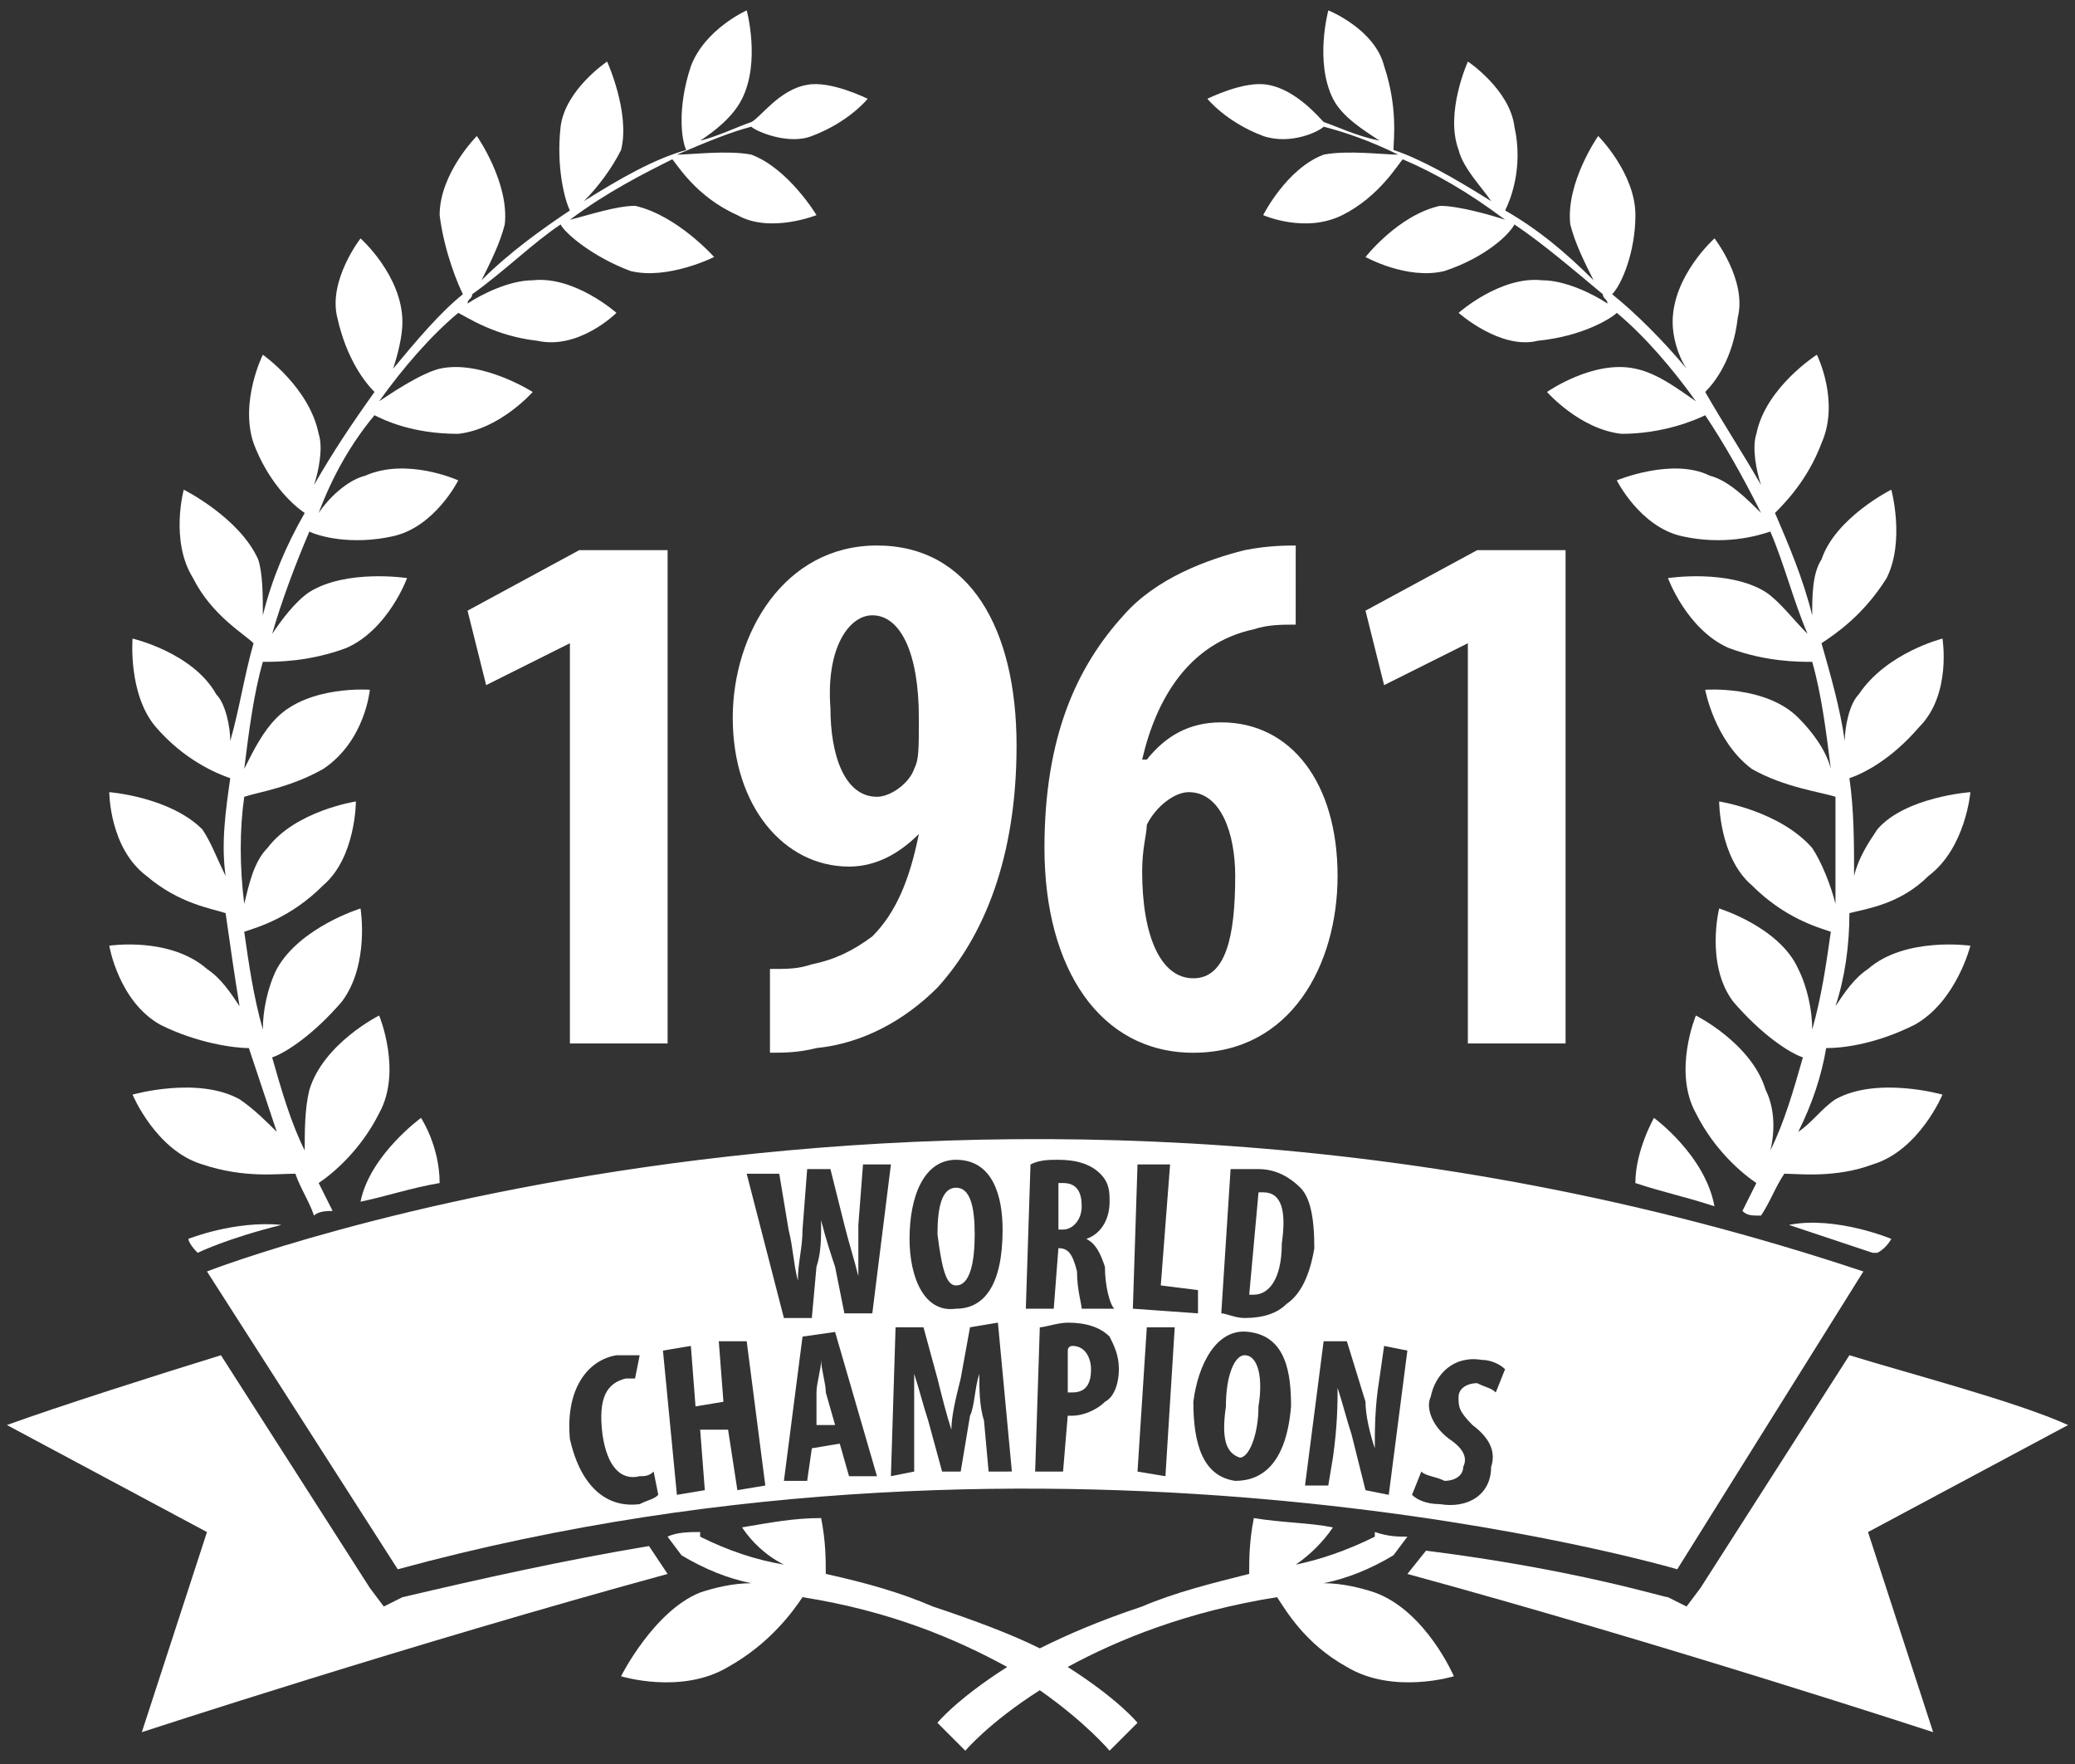
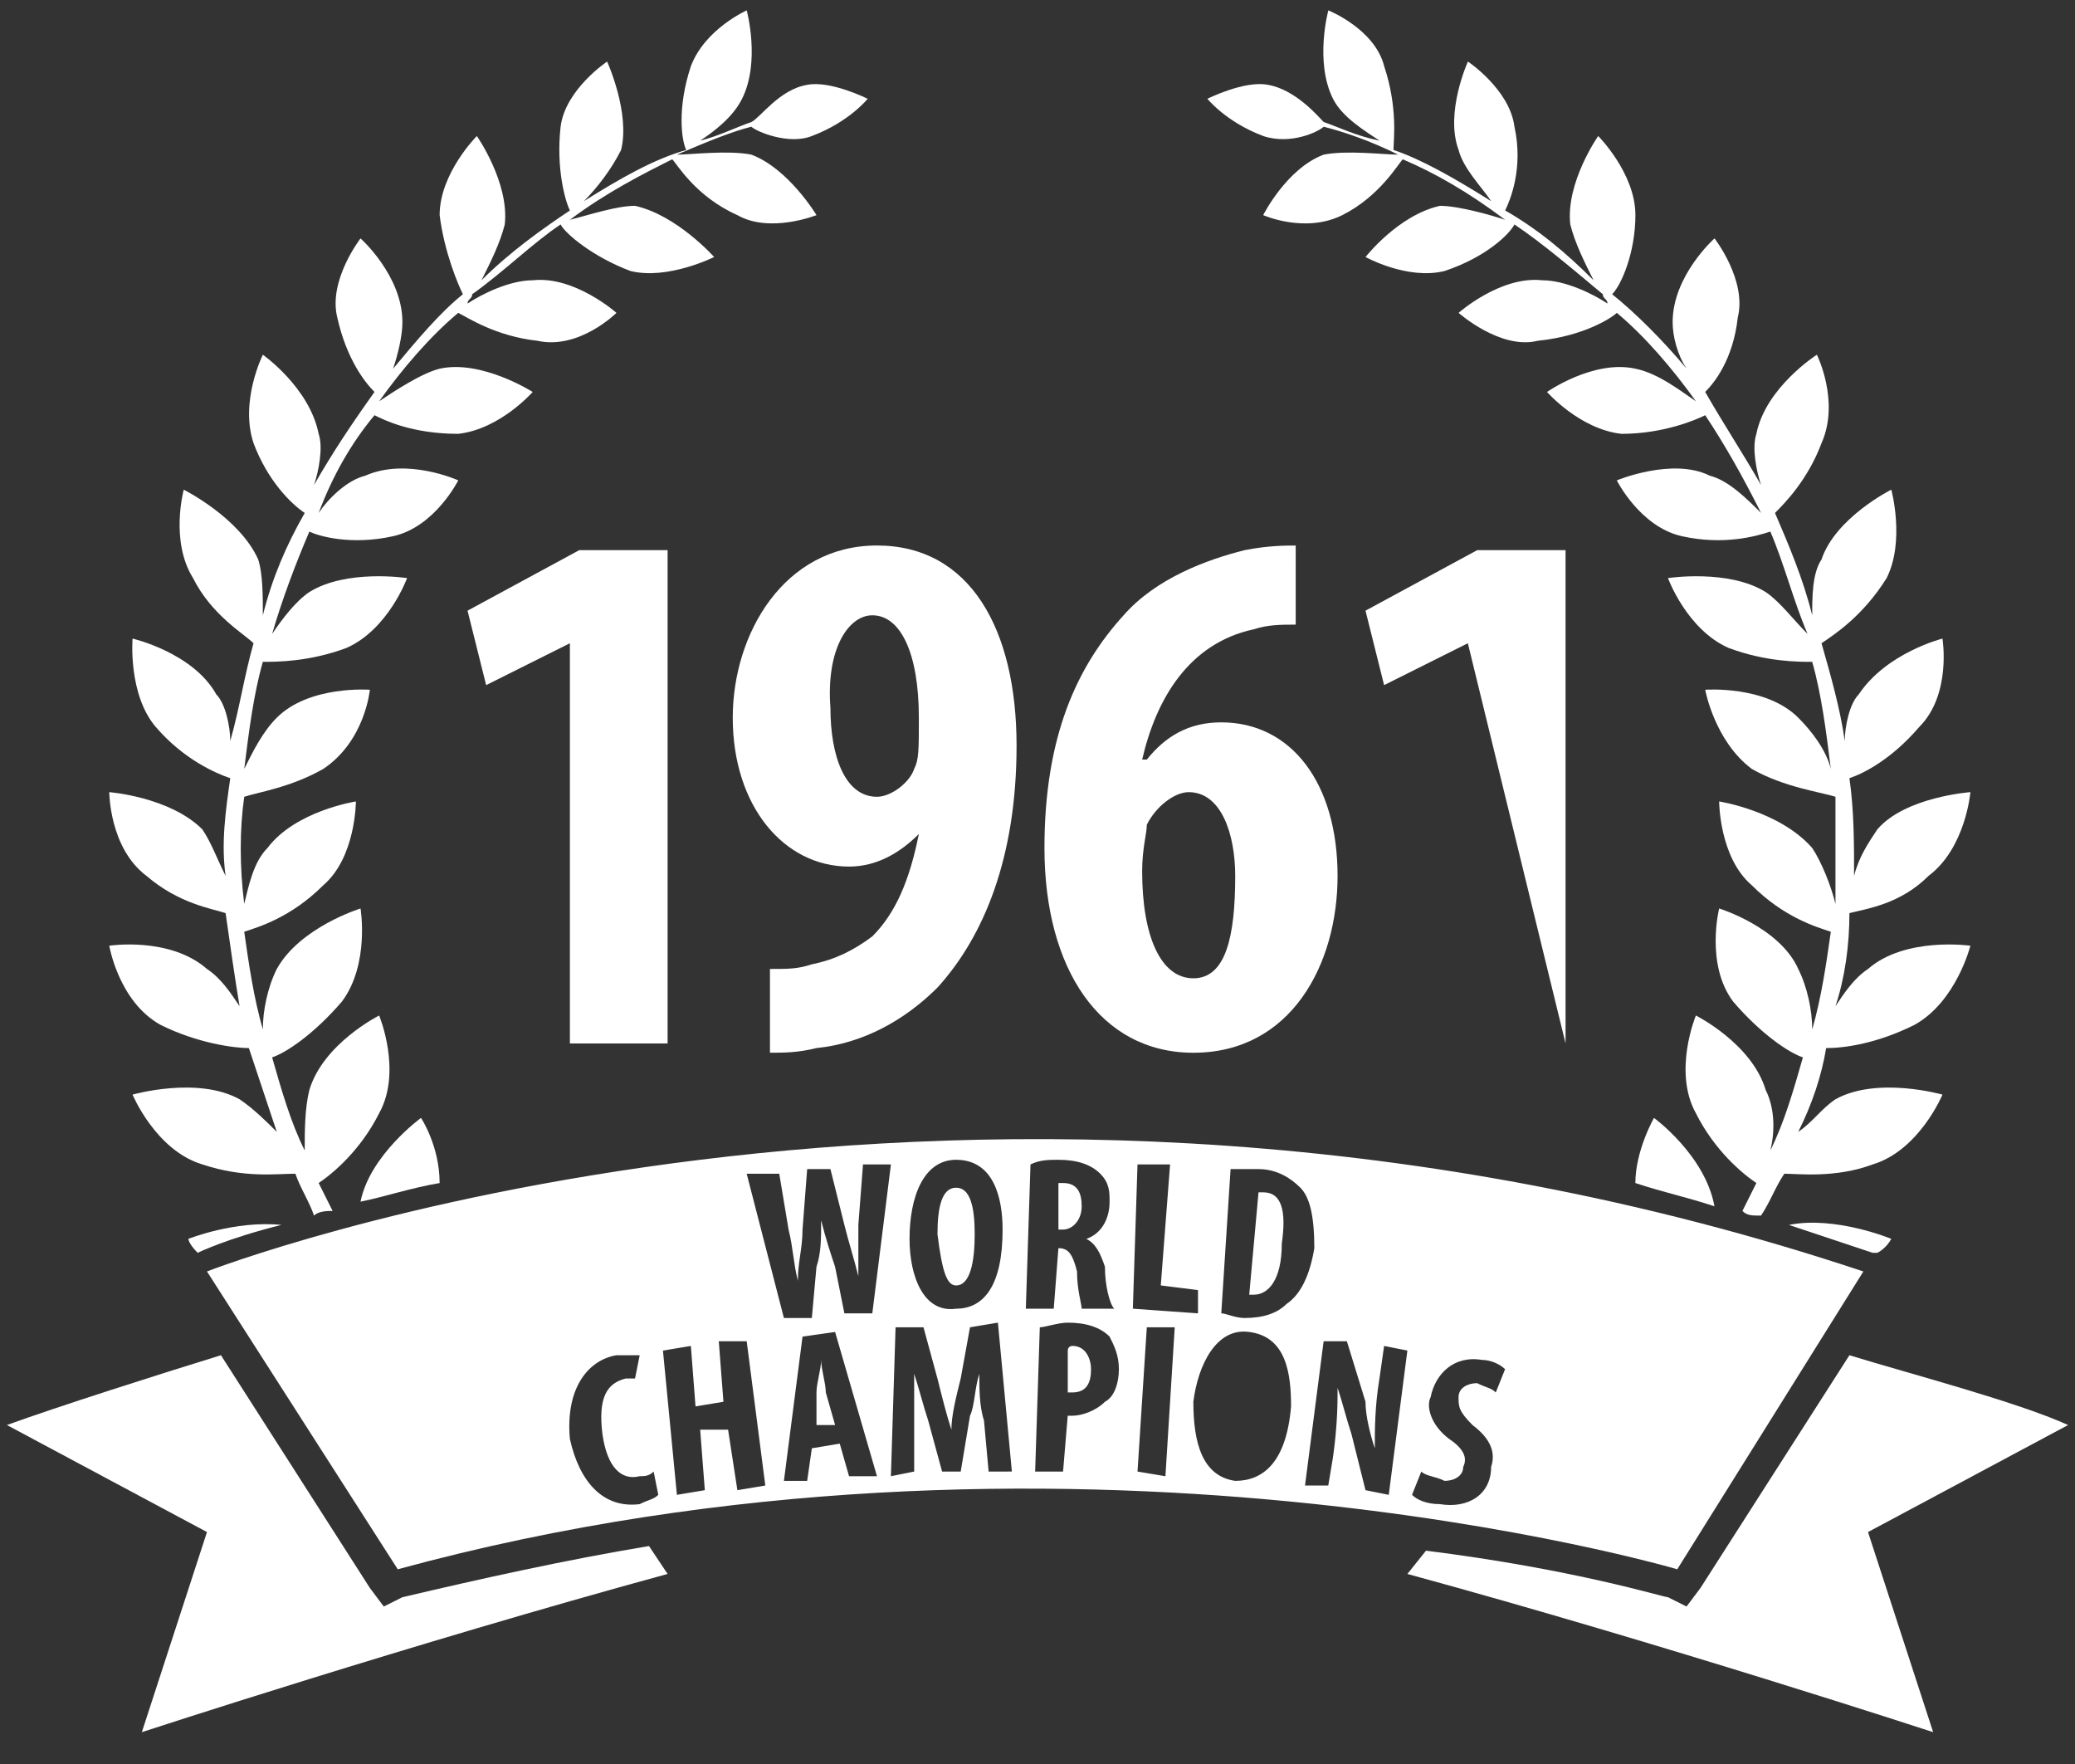
<svg xmlns="http://www.w3.org/2000/svg" width="300mm" height="255mm" version="1.1" viewBox="0 0 300 255">
  <rect x="0" y="0" width="300" height="255" fill="#333333" stroke="none" />
  <g fill="#ffffff">
    <path d="m82.395 92.986-12.108 6.054-2.691-10.763 16.144-8.745h12.781v71.305h-14.126z" />
    <path d="m111.32 140.07c2.691 0 4.036 0 6.054-0.673 3.363-0.673 6.054-2.018 8.745-4.036 3.363-3.363 5.381-8.072 6.727-14.799-2.691 2.691-6.054 4.709-10.09 4.709-9.418 0-16.817-8.745-16.817-21.526 0-12.108 7.4-24.889 20.853-24.889 13.454 0 20.181 12.108 20.181 28.925 0 16.144-4.709 27.58-11.436 34.98-4.709 4.709-10.763 8.072-17.49 8.745-2.691 0.673-4.709 0.673-6.727 0.673zm8.745-37.67c0 6.727 2.018 12.781 6.727 12.781 2.018 0 4.709-2.018 5.381-4.036 0.673-1.345 0.673-2.691 0.673-7.4 0-9.418-2.691-14.799-6.727-14.799-3.363 0-6.727 4.709-6.054 13.454z" />
    <path d="m187.33 90.295c-2.018 0-4.036 0-6.054 0.673-9.418 2.018-14.126 10.09-16.144 18.835h0.673c2.691-3.364 6.054-5.381 10.763-5.381 10.09 0 16.817 8.745 16.817 22.199 0 12.781-6.727 25.562-20.853 25.562-13.454 0-21.526-12.108-21.526-29.598 0-16.144 4.709-26.235 11.436-33.634 4.709-5.381 12.108-8.072 17.49-9.418 3.363-0.673 6.054-0.673 7.4-0.673zm-8.745 36.325c0-6.054-2.018-12.108-6.727-12.108-2.018 0-4.709 2.018-6.054 4.709 0 1.345-0.673 3.363-0.673 6.727 0 9.418 2.691 15.472 7.4 15.472s6.054-6.054 6.054-14.799z" />
-     <path d="m212.22 92.986-12.108 6.054-2.691-10.763 16.144-8.745h12.781v71.305h-14.126z" />
+     <path d="m212.22 92.986-12.108 6.054-2.691-10.763 16.144-8.745h12.781v71.305z" />
    <path d="m299 206c-7.4-3.364-22.871-7.4-31.616-10.09l-21.526 33.634c-2.018 2.691-2.018 2.691-2.018 2.691l-2.691-1.345c-0.673 0-13.454-4.036-34.98-6.727l-2.691 3.363c36.998 10.09 76.014 22.871 76.014 22.871l-9.418-28.926z" />
    <path d="m58.178 230.89-2.691 1.345-2.018-2.691-21.526-33.634c-8.745 2.691-23.544 7.4-30.944 10.09l28.925 15.472-9.418 28.926s39.016-12.781 76.014-22.871l-2.691-4.036c-12.108 2.018-24.217 4.709-35.652 7.4z" />
    <path d="m182.63 19.663c4.036 1.345 8.072-0.673 8.745-1.345 2.691 0.673 6.727 2.018 10.763 4.036-2.018 0-7.4-0.673-10.763 0-5.381 2.018-8.745 8.745-8.745 8.745s6.054 2.691 11.436 0c5.381-2.691 8.072-7.4 8.745-8.072 4.709 2.018 9.418 4.709 14.799 8.745-2.018-0.673-6.727-2.018-9.418-2.018-6.054 1.345-10.763 7.4-10.763 7.4s6.054 3.363 11.436 2.018c6.054-2.018 9.418-5.381 10.09-6.727 4.036 2.691 8.745 6.727 12.781 10.09 0 0.673 0.673 0.673 0.673 1.345-2.018-1.345-6.054-3.363-9.418-3.363-6.054-0.673-12.108 4.709-12.108 4.709s6.054 5.381 11.436 4.036c6.727-0.673 10.763-3.363 11.436-4.036 4.036 3.364 8.072 8.072 11.436 12.781-2.018-1.345-5.381-4.036-8.745-4.709-6.054-1.345-12.781 3.363-12.781 3.363s4.709 5.381 10.763 6.054c6.054 0 10.763-2.018 12.108-2.691 2.691 4.036 5.381 8.745 8.072 14.126-2.018-2.018-4.709-4.709-7.4-5.381-5.381-2.691-13.454 0.673-13.454 0.673s3.363 6.727 9.418 8.072 10.763 0 12.781-0.673c2.018 4.709 3.363 10.09 5.381 14.799-2.018-2.018-4.036-4.709-6.054-6.054-5.381-3.363-14.126-2.018-14.126-2.018s2.691 7.4 8.745 10.09c5.381 2.018 10.09 2.018 12.108 2.018 1.345 4.709 2.018 10.09 2.691 15.472-0.673-2.691-2.691-5.381-4.709-7.4-4.709-4.709-13.454-4.036-13.454-4.036s1.345 7.4 6.727 11.436c4.709 2.691 10.09 3.363 12.108 4.036v15.472c-0.673-2.691-2.018-6.054-3.363-8.072-4.709-5.381-13.454-6.727-13.454-6.727s0 8.072 4.709 12.108c4.709 4.709 9.418 6.054 11.436 6.727-0.673 4.709-1.345 9.418-2.691 14.126 0-2.691-0.673-6.054-2.018-8.745-2.691-6.054-11.436-8.745-11.436-8.745s-2.018 8.072 2.018 13.454c4.036 4.709 8.072 7.4 10.09 8.072-1.345 4.709-2.691 9.418-4.709 13.454 0.673-2.691 0.673-6.054-0.673-8.745-2.018-6.727-10.09-10.763-10.09-10.763s-3.363 8.072 0 14.126c2.691 5.381 6.727 8.745 8.745 10.09-0.673 1.345-1.345 2.691-2.018 4.036 0.673 0.673 1.345 0.673 2.691 0.673 1.345-2.018 2.018-4.036 3.363-6.054 2.018 0 7.4 0.673 12.781-1.345 6.727-2.018 10.09-10.09 10.09-10.09s-9.418-2.691-15.472 0.673c-2.018 1.345-3.363 3.364-5.381 4.709 2.018-4.036 3.363-8.072 4.036-12.108 2.691 0 7.4-0.673 12.781-3.364 6.054-3.363 8.072-11.436 8.072-11.436s-9.418-1.345-14.799 3.363c-2.018 1.345-3.363 3.363-4.709 5.381 1.345-4.036 2.018-8.745 2.018-13.454 2.691-0.673 7.399-1.345 11.436-5.381 5.381-4.036 6.054-12.108 6.054-12.108s-9.418 0.673-13.454 5.381c-1.345 2.018-2.691 4.036-3.363 6.727 0-4.709 0-9.418-0.673-14.126 2.018-0.673 6.054-2.691 10.09-7.4 4.709-4.709 3.363-12.781 3.363-12.781s-8.072 2.018-12.108 8.072c-1.345 1.345-2.018 4.709-2.018 6.727-0.673-4.709-2.018-9.418-3.363-14.126 2.018-1.345 6.054-4.036 9.418-9.418 2.691-5.381 0.673-12.781 0.673-12.781s-8.072 4.036-10.09 10.09c-1.345 2.018-1.345 5.381-1.345 8.072-1.345-5.381-3.364-10.09-5.381-14.799 1.345-1.345 4.709-4.709 6.727-10.09 2.691-6.054-0.673-12.781-0.673-12.781s-7.4 4.709-8.745 11.436c-0.673 2.018 0 5.381 0.673 7.4-2.691-4.709-5.381-8.745-8.072-13.454 1.345-1.345 4.036-4.709 4.709-10.763 1.345-5.381-3.364-11.436-3.364-11.436s-6.054 5.381-6.054 12.108c0 2.018 0.673 4.709 2.018 6.727-3.364-4.036-7.4-8.072-10.763-10.763 1.345-1.345 3.363-6.054 3.363-11.436 0-6.054-5.381-11.436-5.381-11.436s-4.709 6.727-4.036 12.781c0.673 2.691 2.018 5.381 3.363 8.072-4.036-4.036-8.072-7.4-12.781-10.09 0.673-1.345 2.691-6.054 1.345-12.108-0.673-5.381-6.727-9.418-6.727-9.418s-3.363 7.4-1.345 12.781c0.673 2.691 3.363 5.381 4.709 7.4-5.381-3.364-10.09-6.054-14.126-7.4 0-1.345 0.673-6.054-1.345-12.108-1.345-5.381-8.072-8.072-8.072-8.072s-2.018 7.4 0.673 12.781c1.345 2.691 4.709 4.709 6.727 6.054-3.363-0.673-6.054-2.018-8.072-2.691-0.673-0.673-4.036-4.709-8.072-5.381-3.364-0.673-8.745 2.018-8.745 2.018s2.691 3.363 8.072 5.381z" />
    <path d="m239.13 161.6s-2.691 4.709-2.691 9.418c4.036 1.345 7.4 2.018 11.436 3.364-1.345-7.4-8.745-12.781-8.745-12.781z" />
    <path d="m258.64 177.07c4.036 1.345 8.072 2.691 12.108 4.036h0.673c1.345-0.673 2.018-2.018 2.018-2.018s-8.072-3.363-14.799-2.018z" />
    <path d="m40.688 177.07c-6.727-0.673-13.454 2.018-13.454 2.018s0 0.673 1.345 2.018c0 0 4.036-2.018 12.108-4.036z" />
-     <path d="m198.77 230.21c-2.018-0.673-4.709-1.345-7.4-1.345 3.363-0.673 6.727-2.018 10.09-4.036 2.018-2.691 2.018-2.691 2.018-2.691-1.345 0-2.691 0-4.709-0.673v0.673c-4.036 2.018-8.072 3.363-11.436 4.036 2.018-1.345 4.036-3.363 5.381-5.381-3.363-0.673-7.4-0.673-11.436-1.345-0.673 3.364-0.673 6.054-0.673 8.072-5.381 1.345-10.763 2.691-15.472 4.709-6.054 2.018-10.763 4.036-14.799 6.054-4.036-2.018-9.418-4.036-15.472-6.054-4.709-2.018-9.418-3.363-15.472-4.709 0-2.018 0-4.709-0.673-8.072-4.036 0-7.4 0.673-11.436 1.345 1.345 2.018 3.364 4.036 6.054 5.381-4.036-0.673-8.072-2.018-12.108-4.036v-0.673c-1.345 0-3.363 0-4.709 0.673 2.018 2.691 2.018 2.691 2.018 2.691 3.363 2.018 6.727 3.363 10.09 4.036-2.691 0-5.381 0.673-7.4 1.345-6.727 2.691-11.436 12.108-11.436 12.108s8.745 2.691 15.472-1.345c6.054-3.364 9.418-8.072 10.763-10.09 12.781 2.018 22.199 6.054 29.598 10.09-7.4 4.709-10.09 8.072-10.09 8.072l4.036 4.036s3.363-4.036 10.763-8.745c6.727 4.709 10.09 8.745 10.09 8.745l4.036-4.036s-2.691-3.363-10.09-8.072c7.4-4.036 17.49-8.072 30.271-10.09 1.345 2.018 4.036 6.727 10.09 10.09 6.727 4.036 15.472 1.345 15.472 1.345s-4.036-9.418-11.436-12.108z" />
    <path d="m15.799 114.51s0 8.072 5.381 12.108c4.709 4.036 9.418 4.709 11.436 5.381 0.673 4.709 1.345 9.418 2.018 13.454-1.345-2.018-2.691-4.036-4.709-5.381-5.381-4.709-14.126-3.363-14.126-3.363s1.345 8.072 7.4 11.436c5.381 2.691 10.763 3.364 12.781 3.364 1.345 4.036 2.691 8.072 4.036 12.108-1.345-1.345-3.363-3.364-5.381-4.709-6.054-3.363-15.472-0.673-15.472-0.673s3.363 8.072 10.09 10.09c6.054 2.018 10.763 1.345 13.454 1.345 0.673 2.018 2.018 4.036 2.691 6.054 0.673-0.673 2.018-0.673 2.691-0.673-0.673-1.345-1.345-2.691-2.018-4.036 2.018-1.345 6.054-4.709 8.745-10.09 3.363-6.054 0-14.126 0-14.126s-8.072 4.036-10.09 10.763c-0.673 2.691-0.673 6.054-0.673 8.745-2.018-4.036-3.364-8.745-4.709-13.454 2.018-0.673 6.054-3.363 10.09-8.072 4.036-5.381 2.691-13.454 2.691-13.454s-8.745 2.691-12.108 8.745c-1.345 2.691-2.018 6.054-2.018 8.745-1.345-4.709-2.018-9.418-2.691-14.126 2.018-0.673 6.727-2.018 11.436-6.727 4.709-4.036 4.709-12.108 4.709-12.108s-8.745 1.345-12.781 6.727c-2.018 2.018-2.691 5.381-3.363 8.072-0.673-5.381-0.673-10.763 0-15.472 2.018-0.673 6.727-1.345 11.436-4.036 6.054-4.036 6.727-11.436 6.727-11.436s-8.745-0.673-13.454 4.036c-2.018 2.018-3.363 4.709-4.709 7.4 0.673-5.381 1.345-10.763 2.691-15.472 2.018 0 6.727 0 12.108-2.018 6.054-2.691 8.745-10.09 8.745-10.09s-8.745-1.345-14.126 2.018c-2.018 1.345-4.036 4.036-5.381 6.054 1.345-4.709 3.364-10.09 5.381-14.799 1.345 0.673 6.054 2.018 12.108 0.673 6.054-1.345 9.418-8.072 9.418-8.072s-7.4-3.363-13.454-0.673c-2.691 0.673-5.381 3.363-6.727 5.381 2.018-5.381 4.709-10.09 8.072-14.126 1.345 0.673 5.381 2.691 12.108 2.691 6.054-0.673 10.763-6.054 10.763-6.054s-7.4-4.709-13.454-3.363c-2.691 0.673-6.727 3.363-8.745 4.709 3.363-4.709 7.4-9.418 11.436-12.781 1.345 0.673 5.381 3.364 11.436 4.036 6.054 1.345 11.436-4.036 11.436-4.036s-6.054-5.381-12.108-4.709c-3.363 0-7.4 2.018-9.418 3.363 0-0.673 0.673-0.673 0.673-1.345 4.709-3.364 8.745-7.4 12.781-10.09 0.673 1.345 4.709 4.709 10.09 6.727 5.381 1.345 12.108-2.018 12.108-2.018s-5.381-6.054-11.436-7.4c-2.691 0-6.727 1.345-9.418 2.018 5.381-4.036 10.763-6.727 14.799-8.745 0.673 0.673 3.363 5.381 9.418 8.072 4.709 2.691 11.436 0 11.436 0s-4.036-6.727-9.418-8.745c-3.363-0.673-8.745 0-10.763 0 4.709-2.018 8.072-3.363 10.763-4.036 0.673 0.673 5.381 2.691 8.745 1.345 5.381-2.018 8.072-5.381 8.072-5.381s-5.381-2.691-8.745-2.018c-4.036 0.673-6.727 4.709-8.072 5.381-2.018 0.673-4.709 2.018-7.4 2.691 2.018-1.345 4.709-3.363 6.054-6.054 2.691-5.381 0.673-12.781 0.673-12.781s-6.054 2.691-8.072 8.072c-2.018 6.054-1.345 10.763-0.673 12.108-4.709 1.345-9.418 4.036-14.799 7.4 2.018-2.018 4.036-4.709 5.381-7.4 1.345-5.381-2.018-12.781-2.018-12.781s-6.054 4.036-6.727 9.418c-0.673 6.054 0.673 10.763 1.345 12.108-4.036 2.691-8.745 6.054-12.781 10.09 1.345-2.691 2.691-5.381 3.364-8.072 0.673-6.054-4.036-12.781-4.036-12.781s-5.381 5.381-5.381 11.436c0.673 5.381 2.691 10.09 3.364 11.436-3.364 2.691-6.727 6.727-10.09 10.763 0.673-2.018 1.345-4.709 1.345-6.727 0-6.727-6.054-12.108-6.054-12.108s-4.709 6.054-3.363 11.436c1.345 6.054 4.036 9.418 5.381 10.763-3.363 4.709-6.054 8.745-8.745 13.454 0.673-2.018 1.345-5.381 0.673-7.4-1.345-6.727-8.072-11.436-8.072-11.436s-3.364 6.727-1.345 12.781c2.018 5.381 5.381 8.745 7.4 10.09-2.691 4.709-4.709 9.418-6.054 14.799 0-2.691 0-6.054-0.673-8.072-2.691-6.054-10.763-10.09-10.763-10.09s-2.018 7.4 1.345 12.781c2.691 5.381 7.4 8.072 8.745 9.418-1.345 4.709-2.018 9.418-3.364 14.126 0-2.018-0.673-5.381-2.018-6.727-3.363-6.054-12.108-8.072-12.108-8.072s-0.673 8.072 3.363 12.781c4.036 4.709 8.745 6.727 10.763 7.4-0.673 4.709-1.345 9.418-0.673 14.126-1.345-2.691-2.018-4.709-3.363-6.727-4.709-4.709-13.454-5.381-13.454-5.381z" />
    <path d="m52.124 173.71c3.363-0.673 7.4-2.018 11.436-2.691 0-5.381-2.691-9.418-2.691-9.418s-7.4 5.381-8.745 12.108z" />
    <path d="m29.925 183.8c27.58 43.052 27.58 43.052 27.58 43.052 96.194-26.235 184.99 0 184.99 0l26.907-43.052c-129.16-43.052-239.48 0-239.48 0zm147.99-14.799h4.036c2.691 0 4.709 1.345 6.054 2.691s2.018 4.036 2.018 8.745c-0.673 4.036-2.018 6.727-4.036 8.072-1.345 1.345-3.363 2.018-6.054 2.018-1.345 0-2.691-0.673-3.363-0.673zm-39.688-1.345c5.381 0 6.727 5.381 6.727 10.09 0 8.072-2.691 11.436-6.727 11.436-4.709 0.673-6.727-4.709-6.727-10.09 0-6.054 2.018-11.436 6.727-11.436zm-45.743 49.779c-5.381 0.673-8.745-3.363-10.09-9.418-0.673-7.4 2.691-11.436 6.727-12.108h3.364l-0.673 3.363h-1.345c-2.691 0.673-4.036 2.691-3.364 8.072 0.673 4.709 2.691 6.727 5.381 6.054 0.673 0 1.345 0 2.018-0.673l0.673 3.364c-0.673 0.673-1.345 0.673-2.691 1.345zm14.126-2.018-1.345-8.745h-4.036c0.673 8.745 0.673 8.745 0.673 8.745-4.036 0.673-4.036 0.673-4.036 0.673l-2.018-20.853 4.036-0.673c0.673 8.745 0.673 8.745 0.673 8.745l4.036-0.673-0.673-8.745h4.036l2.691 20.853zm16.144-2.018-1.345-4.709-4.036 0.673-0.673 4.709h-3.363l2.691-20.853c4.709-0.673 4.709-0.673 4.709-0.673l6.054 20.853zm3.363-23.544h-4.036l-1.345-6.727c-0.673-2.018-1.345-4.036-2.018-6.727 0 2.691 0 4.709-0.673 6.727-0.673 7.4-0.673 7.4-0.673 7.4h-4.036l-5.381-20.853h4.709l1.345 8.072c0.673 2.691 0.673 4.709 1.345 7.4 0-2.691 0.673-4.709 0.673-7.4l0.673-8.745h3.363c2.018 8.072 2.018 8.072 2.018 8.072 0.673 2.691 1.345 4.709 2.018 7.4v-7.4c0.673-8.745 0.673-8.745 0.673-8.745h4.036zm16.817 22.871c-0.673-7.4-0.673-7.4-0.673-7.4-0.673-2.018-0.673-4.709-0.673-6.727-0.673 2.018-0.673 4.709-1.345 6.054l-1.345 8.072h-2.691c-2.018-7.4-2.018-7.4-2.018-7.4-0.673-2.018-1.345-4.709-2.018-6.727v14.126l-3.364 0.673 0.673-21.526h4.036l2.018 7.4c0.673 2.691 1.345 5.381 2.018 7.4 0-2.018 0.673-4.709 1.345-7.4l1.345-7.4c4.036-0.673 4.036-0.673 4.036-0.673l2.018 21.526zm6.054-44.397c1.345-0.673 2.691-0.673 4.036-0.673 2.691 0 4.709 0.673 6.054 2.018 1.345 1.345 1.345 2.691 1.345 4.036 0 2.691-1.345 4.709-3.363 5.381 1.345 0.673 2.018 2.018 2.691 4.036 0 2.691 0.673 5.381 1.345 6.054h-4.709c0-0.673-0.673-2.691-0.673-5.381-0.673-2.691-1.345-3.363-2.691-3.363l-0.673 8.745h-4.036zm10.763 34.307c-1.345 1.345-3.363 2.018-4.709 2.018h-0.673l-0.673 8.072h-4.036l0.673-20.853c0.673 0 2.691-0.673 4.036-0.673 2.691 0 4.709 0.673 6.054 2.018 0.673 1.345 1.345 2.691 1.345 4.709 0 2.018-0.673 4.036-2.018 4.709zm4.709-34.307h4.709l-1.345 17.49c5.381 0.673 5.381 0.673 5.381 0.673v3.363l-9.418-0.673zm4.036 45.07c-4.036-0.673-4.036-0.673-4.036-0.673l1.345-20.853h4.036zm18.163-10.09c-0.673 8.072-4.036 10.763-8.072 10.763-4.709-0.673-6.054-5.381-6.054-11.436 0.673-5.381 3.364-10.763 8.072-10.09 5.381 0.673 6.054 6.054 6.054 10.763zm14.126 12.781c-3.363-0.673-3.363-0.673-3.363-0.673-2.018-8.072-2.018-8.072-2.018-8.072-0.673-2.018-1.345-4.709-2.018-6.727 0 2.018 0 5.381-0.673 10.09l-0.673 4.036h-3.363l2.691-20.853h3.363l2.691 8.745c0 2.018 0.673 4.709 1.345 6.727 0-2.691 0-6.054 0.673-10.09l0.673-4.709 3.363 0.673zm15.472-14.799c-0.673-0.673-1.345-0.673-2.691-1.345-1.345 0-2.691 0.673-2.691 2.018 0 1.345 0 2.018 2.018 4.036 2.691 2.018 3.363 4.036 2.691 6.054 0 4.036-3.363 6.054-7.4 5.381-2.018 0-3.363-0.673-4.036-1.345l1.345-3.363c0.673 0.673 2.018 0.673 3.364 1.345 1.345 0 2.691-0.673 2.691-2.018 0.673-1.345 0-2.691-2.018-4.036-2.691-2.018-3.363-4.709-2.691-6.054 0.673-3.363 3.363-6.054 7.4-5.381 1.345 0 2.691 0.673 3.363 1.345z" />
    <path d="m155.05 194.56s-0.673 0-0.673 0.673v6.054h0.673c2.018 0 2.691-1.345 2.691-3.363 0-1.345-0.673-3.363-2.691-3.363z" />
    <path d="m118.72 196.58c0 1.345-0.673 3.364-0.673 4.709v4.709h2.691l-1.345-4.709c0-1.345-0.673-3.363-0.673-4.709z" />
-     <path d="m179.93 195.91c-1.345 0-2.691 2.691-2.691 7.4-0.673 4.709 0 6.727 2.018 7.4 1.345 0 2.691-3.364 2.691-7.4 0.673-4.036 0-7.4-2.018-7.4z" />
    <path d="m156.39 174.38c0-2.018-0.673-3.364-2.691-3.364h-0.673v6.727h0.673c1.345 0 2.691-1.345 2.691-3.363z" />
    <path d="m185.32 179.76c0.673-4.709 0-7.4-2.691-7.4h-0.673l-1.345 14.799h0.673c2.018 0 4.036-2.018 4.036-7.4z" />
    <path d="m138.23 185.82c2.018 0 2.691-3.363 2.691-7.4 0-4.036-0.673-6.727-2.691-6.727-2.018 0-2.691 2.691-2.691 6.727 0.673 5.381 1.345 7.4 2.691 7.4z" />
  </g>
</svg>